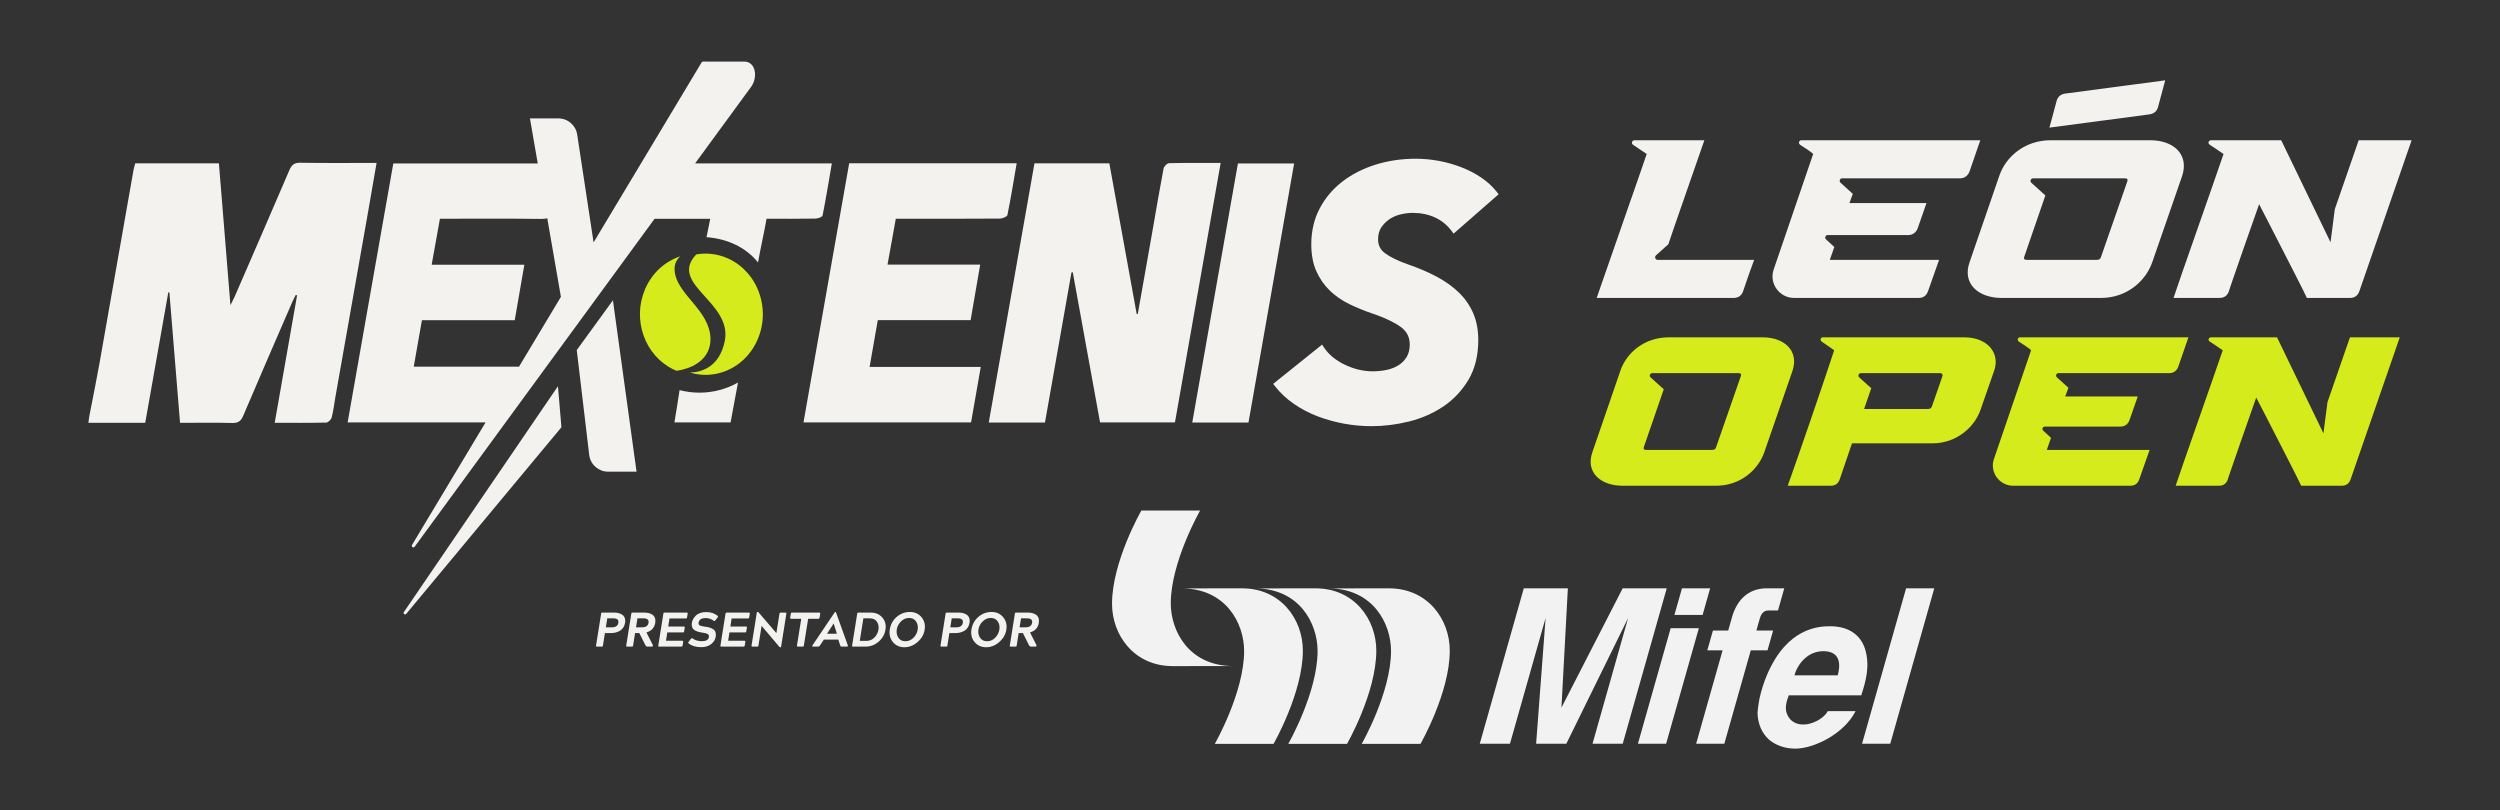
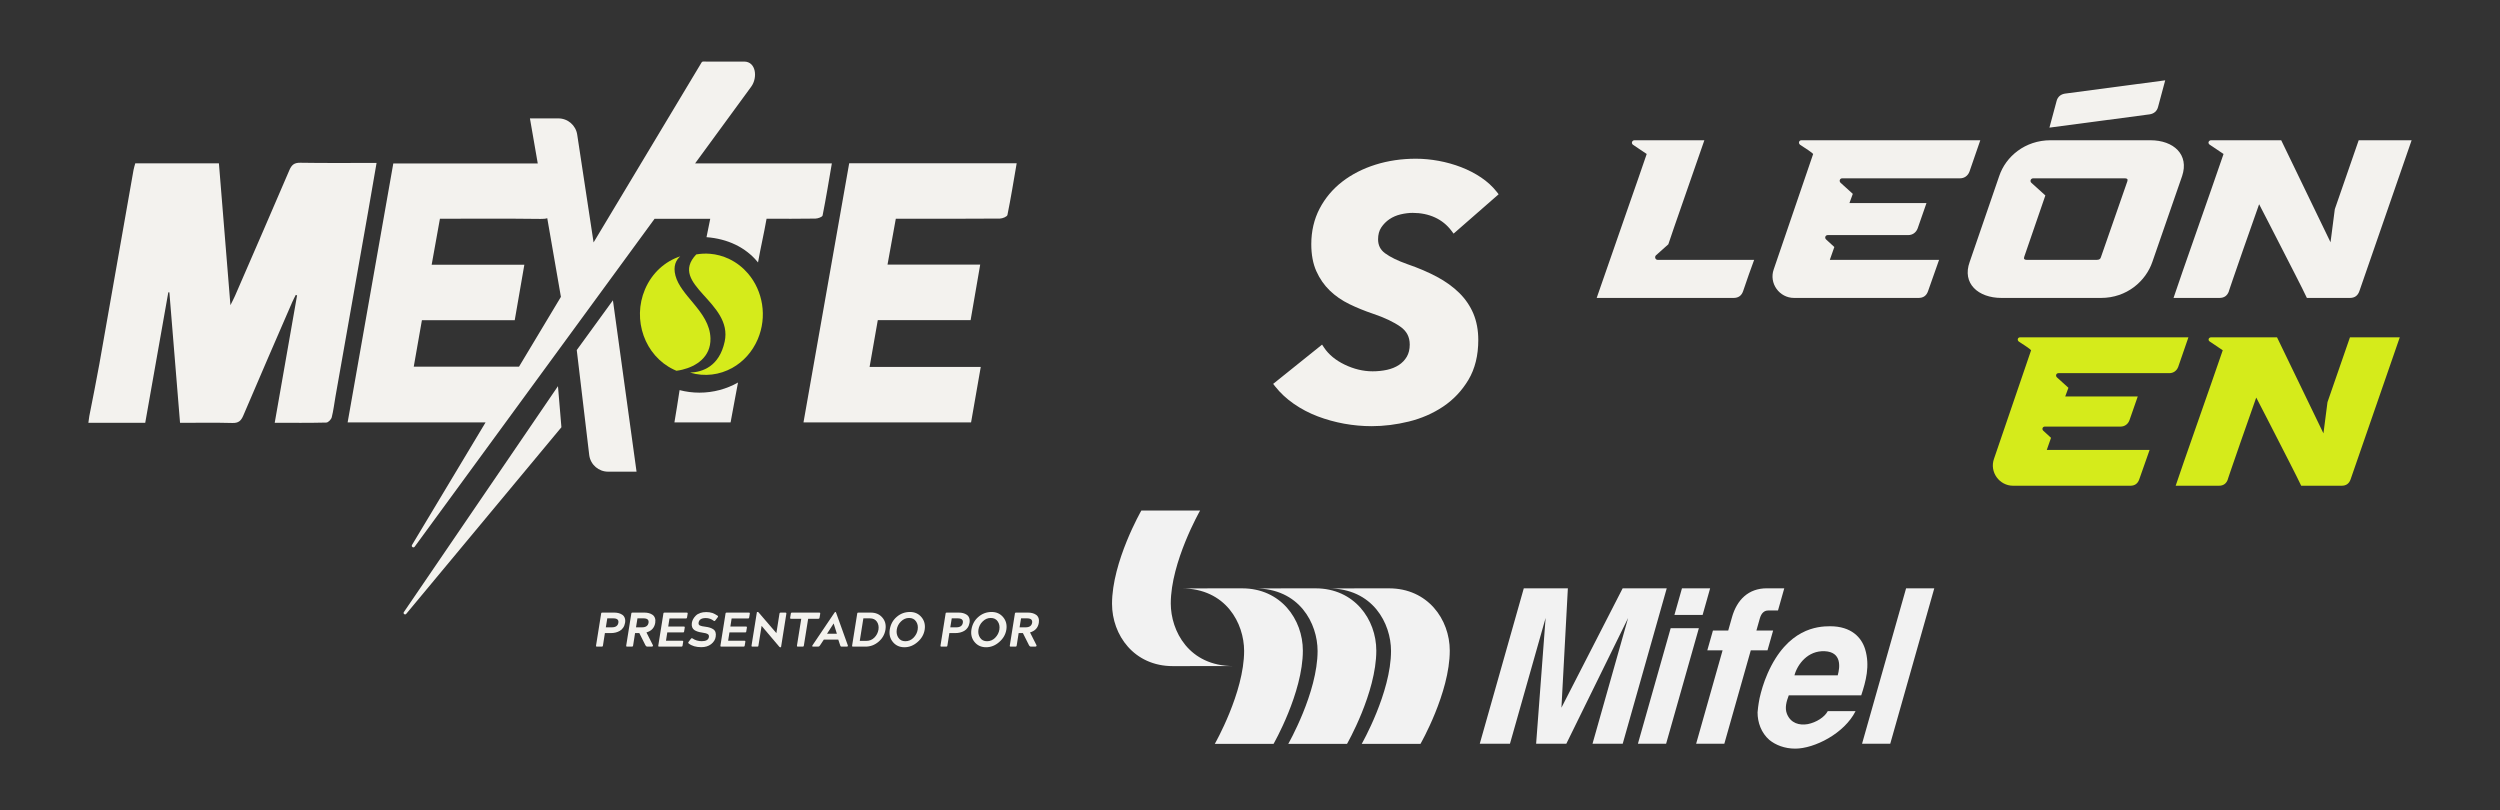
<svg xmlns="http://www.w3.org/2000/svg" xmlns:xlink="http://www.w3.org/1999/xlink" version="1.1" id="Capa_1" x="0px" y="0px" width="432px" height="140px" viewBox="0 0 432 140" enable-background="new 0 0 432 140" xml:space="preserve">
  <rect x="0" y="0" width="432" height="140" fill="#333333" stroke="none" />
  <g>
    <defs>
      <rect id="SVGID_1_" x="-22.088" y="-53.45" width="476.177" height="246.9" />
    </defs>
    <clipPath id="SVGID_2_">
      <use xlink:href="#SVGID_1_" overflow="visible" />
    </clipPath>
    <path clip-path="url(#SVGID_2_)" fill="#D5EB1B" d="M122.768,58.479c-0.056-2.423-1.482-4.305-2.954-6.08   c-1.305-1.574-2.647-3.064-3.097-4.772c-0.438-1.663,0.108-2.699,0.828-3.333c-2.611,0.857-4.876,2.851-6.089,5.7   c-2.245,5.274-0.031,11.479,4.947,13.859c0.161,0.077,0.323,0.149,0.486,0.217c0.327-0.042,0.666-0.104,1.009-0.186   C120.273,63.313,122.842,61.725,122.768,58.479" />
    <path clip-path="url(#SVGID_2_)" fill="#D5EB1B" d="M129.26,47.267c-0.886-1.037-1.983-1.903-3.263-2.515   c-1.074-0.514-2.189-0.806-3.3-0.897c-0.802-0.066-1.603-0.028-2.384,0.11c-2.474,2.61-0.837,4.673,1.21,6.952   c2.022,2.251,4.443,4.713,3.698,8.123c-0.934,4.277-3.801,5.249-5.945,5.343c-0.013,0-0.027,0.001-0.041,0.002   c0.013,0.004,0.026,0.007,0.039,0.011c2.487,0.738,5.084,0.393,7.27-0.826c1.88-1.05,3.457-2.746,4.399-4.958   C132.611,54.694,131.818,50.263,129.26,47.267" />
-     <path clip-path="url(#SVGID_2_)" fill="#D5EB1B" d="M275.186,78.073l4.798-13.958c1.063-3.187,4.214-5.825,8.354-5.825h16.229   c3.811,0,6.338,2.345,5.165,5.825l-4.836,13.958c-1.062,3.114-4.139,5.861-8.352,5.861h-16.192   C276.579,83.935,273.904,81.59,275.186,78.073 M284.456,77.743h11.393c0.402,0,0.623-0.147,0.696-0.477l4.286-12.309   c0.109-0.329-0.037-0.476-0.402-0.476h-14.911c-0.404,0-0.586,0.476-0.293,0.733l2.271,2.051l-3.444,10.001   C283.941,77.596,284.088,77.743,284.456,77.743" />
-     <path clip-path="url(#SVGID_2_)" fill="#D5EB1B" d="M316.946,60.526l-2.161-1.503c-0.33-0.256-0.184-0.733,0.219-0.733h24.4   c4.175,0,6.264,2.858,5.165,5.825l-2.31,6.631c-1.061,3.114-4.212,5.861-8.314,5.861h-13.922l-2.124,6.229   c-0.257,0.732-0.77,1.099-1.539,1.099h-7.438C310.389,79.832,314.894,66.79,316.946,60.526 M321.269,65.215l2.088,1.868   l-1.245,3.59h11.027c0.365,0,0.586-0.146,0.695-0.44l1.831-5.275c0-0.036,0.037-0.073,0-0.183   c-0.036-0.183-0.183-0.293-0.401-0.293h-13.702C321.159,64.482,321.011,64.958,321.269,65.215" />
    <path clip-path="url(#SVGID_2_)" fill="#D5EB1B" d="M344.563,79.282l6.412-18.757c-0.11-0.184-1.209-0.917-2.125-1.503   c-0.33-0.256-0.184-0.733,0.22-0.733h29.089l-1.759,5.092c-0.256,0.697-0.842,1.1-1.539,1.1h-19.16   c-0.402,0-0.55,0.476-0.257,0.733l1.979,1.795l-0.551,1.501h12.531l-1.431,4.103c-0.256,0.697-0.843,1.101-1.538,1.101h-13.08   c-0.401,0-0.549,0.439-0.293,0.695l1.356,1.246l-0.732,2.087h17.769l-1.795,5.094c-0.256,0.732-0.771,1.099-1.539,1.099h-20.26   C345.479,83.935,343.758,81.553,344.563,79.282" />
    <path clip-path="url(#SVGID_2_)" fill="#D5EB1B" d="M375.956,83.935c1.137-3.444,6.083-17.401,8.135-23.409l-2.235-1.503   c-0.403-0.256-0.184-0.733,0.22-0.733h11.395l8.021,16.597l0.696-5.386l3.884-11.211h8.609l-8.499,24.546   c-0.256,0.732-0.771,1.099-1.539,1.099h-6.998c-0.77-1.648-2.71-5.385-4.468-8.83c-1.026-2.051-2.126-4.103-3.3-6.41   c-0.146,0.33-5.2,14.837-4.907,14.141c-0.257,0.732-0.771,1.099-1.539,1.099H375.956z" />
-     <path clip-path="url(#SVGID_2_)" fill="#F3F2EE" d="M99.664,60.491l2.163,18.205c0.237,1.613,1.621,2.809,3.252,2.809h4.916   l-4.082-29.61L99.664,60.491z" />
+     <path clip-path="url(#SVGID_2_)" fill="#F3F2EE" d="M99.664,60.491l2.163,18.205c0.237,1.613,1.621,2.809,3.252,2.809h4.916   l-4.082-29.61z" />
    <path clip-path="url(#SVGID_2_)" fill="#F3F2EE" d="M69.787,105.768c-0.184,0.27,0.203,0.56,0.41,0.307l26.816-32.247l-0.596-7.098   L69.787,105.768z" />
    <path clip-path="url(#SVGID_2_)" fill="#F3F2EE" d="M117.432,67.412c-0.287,1.832-0.576,3.787-0.891,5.575h9.706   c0.441-2.5,0.845-4.462,1.281-6.887c-1.968,1.113-4.241,1.751-6.663,1.751C119.679,67.851,118.528,67.698,117.432,67.412" />
    <path clip-path="url(#SVGID_2_)" fill="#F3F2EE" d="M15.431,71.907c0.582-3.005,1.206-6.003,1.74-9.016   c1.982-11.17,3.933-22.346,5.902-33.518c0.065-0.369,0.189-0.728,0.301-1.15h14.453c0.657,8.088,1.31,16.133,1.991,24.514   c0.352-0.715,0.591-1.154,0.789-1.61c3.139-7.232,6.286-14.46,9.389-21.707c0.385-0.899,0.817-1.314,1.879-1.297   c4.33,0.072,8.661,0.03,13.194,0.03c-0.504,2.917-0.976,5.691-1.464,8.462c-1.879,10.651-3.764,21.301-5.644,31.952   c-0.209,1.184-0.342,2.385-0.64,3.545c-0.095,0.372-0.604,0.899-0.934,0.907c-2.886,0.072-5.775,0.041-8.918,0.041   c1.302-7.421,2.583-14.722,3.864-22.021c-0.133-0.043-0.095-0.031-0.228-0.074c-0.205,0.415-0.428,0.823-0.612,1.248   c-2.829,6.529-5.671,13.051-8.454,19.599c-0.395,0.93-0.848,1.308-1.895,1.279c-2.976-0.08-5.955-0.027-9.034-0.027   c-0.621-7.604-1.232-15.073-1.843-22.544c-0.108-0.005-0.075-0.003-0.184-0.008c-1.319,7.457-2.638,14.915-3.989,22.553H15.27   L15.431,71.907z" />
-     <path clip-path="url(#SVGID_2_)" fill="#F3F2EE" d="M180.572,73.011h-9.713c2.638-14.964,5.262-29.847,7.896-44.783h12.94   c1.576,8.68,3.151,17.354,4.725,26.028c0.064,0,0.128,0,0.191,0c0.886-5.011,1.774-10.022,2.656-15.033   c0.591-3.362,1.15-6.731,1.794-10.082c0.072-0.374,0.6-0.933,0.928-0.941c2.886-0.074,5.774-0.043,8.942-0.043   c-2.646,15.02-5.268,29.899-7.899,44.835h-12.943c-1.566-8.624-3.14-17.286-4.714-25.948c-0.074,0.01-0.148,0.02-0.223,0.029   C183.632,55.68,182.112,64.288,180.572,73.011" />
-     <path clip-path="url(#SVGID_2_)" fill="#F3F2EE" d="M215.736,73.015h-9.716c2.635-14.948,5.256-29.816,7.892-44.768h9.713   C220.997,43.161,218.377,58.026,215.736,73.015" />
    <path clip-path="url(#SVGID_2_)" fill="#F3F2EE" d="M120.112,28.235l9.692-13.248c1.157-1.581,0.843-4.348-1.222-4.348   l-7.085-0.001c-0.102-0.007-0.199,0.044-0.252,0.132l-18.676,31.121l-2.828-18.624c-0.237-1.613-1.622-2.809-3.253-2.809h-4.916   l1.352,7.79H67.962c-2.635,14.941-5.254,29.795-7.89,44.739h23.836L71.197,94.17c-0.18,0.3,0.25,0.585,0.456,0.303l15.719-21.485   l2.177-2.976l23.58-32.23c0.001,0.009,0.003,0.017,0.004,0.027h9.597c-0.215,1.222-0.43,1.957-0.644,3.175   c3.593,0.273,6.767,1.721,8.9,4.367c0.492-2.782,0.984-4.761,1.477-7.553c2.861,0,5.648,0.024,8.434-0.025   c0.436-0.007,1.195-0.276,1.247-0.536c0.59-2.954,1.072-5.93,1.6-9.001H120.112z M89.685,63.361h-18.19   c0.479-2.72,0.947-5.387,1.411-8.028h4.664h2.946h8.429c0.552-3.185,1.089-6.283,1.661-9.582H74.59   c0.496-2.759,0.959-5.334,1.43-7.954c5.912,0,11.645-0.044,17.375,0.032c0.474,0.007,0.86-0.021,1.171-0.121l2.359,13.589   L89.685,63.361z" />
    <path clip-path="url(#SVGID_2_)" fill="#F3F2EE" d="M146.74,28.217c-2.632,14.924-5.257,29.808-7.898,44.778H167.8   c0.552-3.159,1.098-6.292,1.675-9.591h-19.21c0.478-2.728,0.949-5.414,1.416-8.08h4.818h2.66h8.561   c0.552-3.196,1.086-6.292,1.657-9.596h-16.015c0.499-2.76,0.963-5.33,1.433-7.931h1.787c5.398,0,10.796,0.016,16.194-0.028   c0.456-0.003,1.249-0.331,1.309-0.626c0.594-2.914,1.066-5.853,1.596-8.926H146.74z" />
    <path clip-path="url(#SVGID_2_)" fill="#F3F2EE" d="M252.158,50.613c-1.057-1.042-2.356-1.979-3.864-2.786   c-1.485-0.794-3.201-1.528-5.096-2.179c-1.656-0.584-2.954-1.219-3.861-1.886c-0.811-0.596-1.205-1.384-1.205-2.411   c0-0.807,0.185-1.494,0.547-2.041c0.387-0.58,0.868-1.065,1.434-1.443c0.572-0.383,1.22-0.661,1.924-0.825   c0.729-0.171,1.427-0.257,2.073-0.257c1.42,0,2.719,0.267,3.861,0.794c1.131,0.521,2.087,1.296,2.843,2.301l0.367,0.491   l7.784-6.801l-0.333-0.426c-0.729-0.928-1.638-1.762-2.702-2.477c-1.049-0.705-2.209-1.304-3.447-1.781   c-1.234-0.474-2.534-0.84-3.864-1.086c-1.333-0.247-2.665-0.372-3.958-0.372c-2.455,0-4.797,0.344-6.962,1.023   c-2.175,0.681-4.108,1.668-5.746,2.933c-1.65,1.274-2.969,2.841-3.92,4.657c-0.956,1.826-1.442,3.897-1.442,6.156   c0,1.806,0.295,3.378,0.876,4.674c0.578,1.29,1.361,2.417,2.328,3.349c0.955,0.924,2.096,1.711,3.389,2.338   c1.259,0.612,2.628,1.17,4.076,1.659c1.979,0.665,3.575,1.423,4.747,2.251c1.073,0.761,1.595,1.765,1.595,3.071   c0,0.819-0.17,1.526-0.504,2.099c-0.34,0.583-0.804,1.068-1.378,1.44c-0.591,0.383-1.277,0.661-2.044,0.828   c-0.793,0.172-1.627,0.259-2.479,0.259c-1.621,0-3.246-0.388-4.831-1.152c-1.571-0.756-2.771-1.746-3.567-2.944l-0.345-0.519   L220,66.336l0.349,0.443c0.888,1.127,1.979,2.142,3.244,3.016c1.256,0.869,2.635,1.592,4.1,2.149   c1.452,0.553,2.989,0.979,4.566,1.267c1.578,0.286,3.177,0.431,4.753,0.431c2.115,0,4.281-0.27,6.438-0.801   c2.174-0.536,4.17-1.407,5.933-2.588c1.776-1.19,3.244-2.745,4.364-4.623c1.129-1.895,1.701-4.209,1.701-6.877   c0-1.678-0.282-3.205-0.839-4.54C254.05,52.88,253.226,51.67,252.158,50.613" />
    <path clip-path="url(#SVGID_2_)" fill="#F3F2EE" d="M284.55,26.61l-2.374-1.597c-0.35-0.272-0.155-0.778,0.272-0.778h12.066   c-3.308,9.575-5.1,14.597-6.228,17.984l-0.351,0.31c-0.271,0.274-0.817,0.701-1.79,1.597c-0.273,0.272-0.116,0.779,0.311,0.779   h16.66c-0.429,1.167-1.401,3.852-1.907,5.41c-0.273,0.778-0.817,1.168-1.635,1.168h-23.667   C280.775,37.392,282.565,32.449,284.55,26.61" />
    <path clip-path="url(#SVGID_2_)" fill="#F3F2EE" d="M306.502,46.54l6.812-19.93c-0.117-0.194-1.285-0.973-2.258-1.596   c-0.351-0.273-0.195-0.779,0.233-0.779h30.906l-1.868,5.411c-0.273,0.739-0.896,1.168-1.635,1.168h-20.357   c-0.429,0-0.584,0.505-0.273,0.779l2.102,1.907l-0.584,1.596h13.313l-1.519,4.36c-0.272,0.739-0.896,1.167-1.635,1.167h-13.896   c-0.428,0-0.584,0.467-0.312,0.74l1.44,1.323l-0.779,2.219h18.879l-1.907,5.41c-0.271,0.779-0.816,1.168-1.635,1.168h-21.524   C307.474,51.482,305.646,48.951,306.502,46.54" />
    <path clip-path="url(#SVGID_2_)" fill="#F3F2EE" d="M340.363,45.254l5.1-14.83c1.129-3.387,4.476-6.189,8.875-6.189h17.243   c4.049,0,6.734,2.491,5.488,6.189l-5.139,14.83c-1.128,3.309-4.398,6.228-8.874,6.228h-17.204   C341.842,51.482,339,48.991,340.363,45.254 M350.211,44.904h12.105c0.427,0,0.661-0.156,0.739-0.506l4.555-13.079   c0.116-0.35-0.04-0.505-0.429-0.505h-15.843c-0.428,0-0.622,0.505-0.311,0.778l2.412,2.18l-3.658,10.626   C349.667,44.748,349.821,44.904,350.211,44.904 M354.142,22.055l1.246-4.632c0.194-0.7,0.701-1.129,1.439-1.246l17.321-2.297   l-1.245,4.633c-0.194,0.701-0.699,1.128-1.44,1.245L354.142,22.055z" />
    <path clip-path="url(#SVGID_2_)" fill="#F3F2EE" d="M375.587,51.482c1.207-3.659,6.462-18.489,8.642-24.873l-2.375-1.596   c-0.428-0.273-0.193-0.779,0.233-0.779h12.106l8.524,17.633l0.739-5.722l4.126-11.911h9.147l-9.03,26.08   c-0.272,0.779-0.817,1.168-1.635,1.168h-7.435c-0.818-1.752-2.88-5.722-4.749-9.381c-1.09-2.179-2.257-4.36-3.503-6.812   c-0.156,0.35-5.528,15.764-5.216,15.025c-0.273,0.779-0.817,1.168-1.635,1.168H375.587z" />
    <path clip-path="url(#SVGID_2_)" fill="#F3F2EE" d="M102.999,111.534l0.874-5.474c0.005-0.079,0.023-0.132,0.054-0.16   c0.031-0.027,0.088-0.042,0.172-0.042h2.066c0.263,0,0.508,0.029,0.735,0.089c0.226,0.059,0.436,0.152,0.629,0.281   c0.194,0.128,0.334,0.312,0.424,0.549c0.09,0.239,0.11,0.521,0.059,0.845c-0.056,0.324-0.166,0.607-0.332,0.848   c-0.165,0.241-0.363,0.426-0.596,0.554c-0.232,0.129-0.471,0.224-0.717,0.281c-0.247,0.06-0.502,0.089-0.765,0.089h-1.075   l-0.335,2.141c-0.011,0.079-0.034,0.132-0.067,0.16c-0.034,0.027-0.09,0.042-0.169,0.042h-0.789c-0.078,0-0.128-0.015-0.151-0.042   C102.994,111.666,102.987,111.613,102.999,111.534 M105.962,106.85h-1.024l-0.252,1.553h1.032c0.667,0,1.044-0.26,1.135-0.78   c0.044-0.258-0.008-0.451-0.156-0.579C106.549,106.914,106.305,106.85,105.962,106.85" />
    <path clip-path="url(#SVGID_2_)" fill="#F3F2EE" d="M108.213,111.534l0.873-5.474c0.006-0.079,0.024-0.132,0.055-0.16   c0.031-0.027,0.088-0.042,0.172-0.042h2.074c0.258,0,0.5,0.029,0.726,0.089c0.226,0.059,0.437,0.152,0.63,0.281   c0.193,0.128,0.334,0.312,0.424,0.549c0.089,0.239,0.109,0.521,0.059,0.845c-0.141,0.855-0.647,1.41-1.52,1.662l1.108,2.191   c0.034,0.079,0.029,0.142-0.012,0.189c-0.042,0.048-0.111,0.071-0.206,0.071h-0.73c-0.135,0-0.241-0.066-0.319-0.202l-1.075-2.141   h-0.731l-0.336,2.141c-0.011,0.079-0.033,0.132-0.067,0.16c-0.033,0.027-0.089,0.042-0.168,0.042h-0.79   c-0.077,0-0.128-0.015-0.15-0.042C108.207,111.666,108.201,111.613,108.213,111.534 M111.185,106.85h-1.032l-0.252,1.553h1.041   c0.655,0,1.03-0.26,1.125-0.78c0.039-0.264-0.014-0.457-0.16-0.584C111.762,106.913,111.522,106.85,111.185,106.85" />
    <path clip-path="url(#SVGID_2_)" fill="#F3F2EE" d="M113.755,111.534l0.873-5.474c0.006-0.079,0.024-0.132,0.055-0.16   c0.031-0.028,0.088-0.042,0.172-0.042h3.795c0.079,0,0.131,0.014,0.156,0.042c0.025,0.028,0.032,0.081,0.021,0.16l-0.102,0.612   c-0.011,0.079-0.033,0.132-0.067,0.159c-0.033,0.028-0.089,0.042-0.167,0.042h-2.805l-0.218,1.395h2.686   c0.079,0,0.129,0.014,0.152,0.042s0.028,0.081,0.017,0.159l-0.101,0.613c-0.006,0.078-0.024,0.132-0.055,0.159   c-0.03,0.028-0.088,0.042-0.172,0.042h-2.687l-0.226,1.436h2.804c0.078,0,0.129,0.016,0.151,0.047   c0.023,0.03,0.028,0.082,0.017,0.155l-0.101,0.612c-0.011,0.079-0.033,0.131-0.067,0.16c-0.034,0.028-0.09,0.042-0.168,0.042   h-3.796c-0.077,0-0.128-0.014-0.15-0.042C113.749,111.665,113.743,111.613,113.755,111.534" />
    <path clip-path="url(#SVGID_2_)" fill="#F3F2EE" d="M118.994,110.905l0.378-0.496c0.073-0.089,0.132-0.135,0.176-0.135   c0.034,0,0.073,0.016,0.118,0.043c0.453,0.318,0.988,0.479,1.603,0.479c0.74,0,1.148-0.235,1.227-0.706   c0.033-0.218-0.017-0.38-0.152-0.487c-0.173-0.134-0.54-0.237-1.1-0.31c-0.503-0.067-0.917-0.205-1.242-0.411   c-0.375-0.252-0.527-0.664-0.454-1.234c0.068-0.453,0.292-0.87,0.672-1.252c0.42-0.419,1.028-0.63,1.822-0.63   c0.398,0,0.744,0.052,1.042,0.151c0.279,0.096,0.587,0.255,0.923,0.479c0.095,0.063,0.095,0.156,0,0.285l-0.378,0.496   c-0.067,0.095-0.128,0.143-0.185,0.143c-0.022,0-0.056-0.014-0.1-0.042c-0.414-0.318-0.877-0.479-1.386-0.479   c-0.75,0-1.164,0.269-1.243,0.806c-0.033,0.225,0.039,0.383,0.215,0.476c0.176,0.092,0.508,0.166,0.995,0.222   c0.548,0.067,0.985,0.207,1.309,0.42c0.392,0.257,0.538,0.694,0.437,1.311c-0.073,0.491-0.335,0.918-0.789,1.275   c-0.448,0.348-1.016,0.521-1.705,0.521c-0.906,0-1.631-0.212-2.175-0.639C118.908,111.124,118.904,111.028,118.994,110.905" />
    <path clip-path="url(#SVGID_2_)" fill="#F3F2EE" d="M124.494,111.534l0.873-5.474c0.006-0.079,0.024-0.132,0.055-0.16   c0.031-0.028,0.088-0.042,0.172-0.042h3.795c0.079,0,0.131,0.014,0.156,0.042s0.032,0.081,0.021,0.16l-0.102,0.612   c-0.011,0.079-0.033,0.132-0.067,0.159c-0.033,0.028-0.089,0.042-0.167,0.042h-2.805l-0.218,1.395h2.686   c0.079,0,0.129,0.014,0.152,0.042s0.028,0.081,0.017,0.159l-0.101,0.613c-0.006,0.078-0.024,0.132-0.055,0.159   c-0.03,0.028-0.088,0.042-0.172,0.042h-2.687l-0.226,1.436h2.804c0.078,0,0.129,0.016,0.151,0.047   c0.023,0.03,0.028,0.082,0.017,0.155l-0.101,0.612c-0.011,0.079-0.033,0.131-0.067,0.16c-0.034,0.028-0.09,0.042-0.168,0.042   h-3.796c-0.077,0-0.128-0.014-0.15-0.042C124.488,111.665,124.482,111.613,124.494,111.534" />
    <path clip-path="url(#SVGID_2_)" fill="#F3F2EE" d="M129.868,111.534l0.915-5.71c0.011-0.05,0.039-0.075,0.084-0.075h0.076   c0.044,0,0.09,0.023,0.134,0.067l3.082,3.586l0.529-3.342c0.011-0.079,0.033-0.132,0.067-0.16c0.033-0.028,0.089-0.042,0.168-0.042   h0.781c0.078,0,0.13,0.014,0.155,0.042c0.025,0.028,0.032,0.081,0.021,0.16l-0.907,5.709c-0.006,0.05-0.033,0.076-0.084,0.076   h-0.076c-0.044,0-0.092-0.026-0.142-0.076l-3.065-3.619l-0.546,3.384c-0.006,0.079-0.023,0.131-0.054,0.16   c-0.031,0.028-0.088,0.042-0.173,0.042h-0.789c-0.078,0-0.13-0.014-0.155-0.042C129.864,111.665,129.856,111.613,129.868,111.534" />
    <path clip-path="url(#SVGID_2_)" fill="#F3F2EE" d="M137.719,111.534l0.738-4.609h-1.746c-0.079,0-0.129-0.016-0.151-0.046   c-0.022-0.031-0.028-0.085-0.017-0.164l0.109-0.654c0.005-0.079,0.024-0.132,0.055-0.16c0.031-0.028,0.088-0.042,0.172-0.042h4.677   c0.078,0,0.13,0.014,0.156,0.042c0.025,0.028,0.031,0.081,0.02,0.16l-0.109,0.654c-0.005,0.14-0.084,0.21-0.235,0.21h-1.738   l-0.739,4.609c-0.012,0.079-0.032,0.131-0.063,0.16c-0.031,0.028-0.085,0.042-0.164,0.042h-0.789c-0.078,0-0.13-0.014-0.155-0.042   C137.715,111.665,137.708,111.613,137.719,111.534" />
    <path clip-path="url(#SVGID_2_)" fill="#F3F2EE" d="M140.381,111.535l3.77-5.593c0.089-0.135,0.154-0.201,0.193-0.201h0.025   c0.045,0,0.09,0.066,0.134,0.201l2.007,5.593c0.017,0.05,0.008,0.097-0.025,0.139c-0.034,0.041-0.078,0.063-0.134,0.063h-0.933   c-0.067,0-0.114-0.013-0.142-0.037c-0.028-0.025-0.056-0.08-0.084-0.164l-0.336-1.008h-2.502l-0.664,1.008   c-0.083,0.134-0.181,0.201-0.293,0.201h-0.924c-0.056,0-0.092-0.021-0.109-0.063C140.348,111.632,140.353,111.585,140.381,111.535    M144.042,107.748l-1.134,1.763h1.705l-0.554-1.763H144.042z" />
    <path clip-path="url(#SVGID_2_)" fill="#F3F2EE" d="M147.249,111.534l0.873-5.474c0.006-0.079,0.024-0.132,0.055-0.16   c0.031-0.027,0.088-0.042,0.172-0.042h2.133c0.834,0,1.495,0.283,1.981,0.849c0.493,0.56,0.675,1.256,0.546,2.091   c-0.134,0.834-0.534,1.534-1.2,2.099c-0.661,0.561-1.414,0.84-2.259,0.84h-2.133c-0.078,0-0.128-0.015-0.151-0.042   C147.243,111.666,147.238,111.613,147.249,111.534 M149.189,106.85l-0.621,3.895h1.125c0.553,0,1.021-0.189,1.401-0.57   c0.375-0.374,0.611-0.833,0.706-1.376c0.079-0.537-0.014-0.996-0.277-1.377c-0.263-0.381-0.666-0.571-1.209-0.571H149.189z" />
    <path clip-path="url(#SVGID_2_)" fill="#F3F2EE" d="M153.748,108.798c0.146-0.901,0.544-1.631,1.193-2.191   c0.655-0.571,1.422-0.857,2.301-0.857c0.828,0,1.492,0.301,1.99,0.898c0.498,0.6,0.682,1.316,0.554,2.15   c-0.135,0.84-0.546,1.557-1.235,2.148c-0.683,0.601-1.438,0.899-2.267,0.899c-0.828,0-1.492-0.299-1.99-0.899   C153.802,110.354,153.619,109.638,153.748,108.798 M156.444,110.805c0.542,0,1.013-0.202,1.411-0.604   c0.397-0.408,0.638-0.877,0.721-1.402c0.085-0.55-0.008-1.02-0.277-1.41c-0.269-0.404-0.674-0.606-1.217-0.606   c-0.521,0-0.985,0.202-1.394,0.606c-0.403,0.391-0.646,0.86-0.73,1.41c-0.079,0.538,0.017,1.005,0.285,1.402   C155.512,110.603,155.912,110.805,156.444,110.805" />
    <path clip-path="url(#SVGID_2_)" fill="#F3F2EE" d="M162.522,111.534l0.874-5.474c0.005-0.079,0.023-0.132,0.054-0.16   c0.031-0.027,0.088-0.042,0.172-0.042h2.066c0.263,0,0.508,0.029,0.735,0.089c0.226,0.059,0.436,0.152,0.629,0.281   c0.194,0.128,0.334,0.312,0.424,0.549c0.09,0.239,0.11,0.521,0.059,0.845c-0.056,0.324-0.166,0.607-0.332,0.848   c-0.165,0.241-0.363,0.426-0.596,0.554c-0.232,0.129-0.471,0.224-0.717,0.281c-0.247,0.06-0.502,0.089-0.765,0.089h-1.075   l-0.335,2.141c-0.011,0.079-0.034,0.132-0.067,0.16c-0.034,0.027-0.09,0.042-0.169,0.042h-0.789c-0.078,0-0.128-0.015-0.151-0.042   C162.517,111.666,162.511,111.613,162.522,111.534 M165.486,106.85h-1.024l-0.252,1.553h1.032c0.667,0,1.044-0.26,1.135-0.78   c0.044-0.258-0.008-0.451-0.156-0.579C166.073,106.914,165.828,106.85,165.486,106.85" />
    <path clip-path="url(#SVGID_2_)" fill="#F3F2EE" d="M167.862,108.798c0.146-0.901,0.544-1.631,1.193-2.191   c0.655-0.571,1.422-0.857,2.301-0.857c0.828,0,1.492,0.301,1.99,0.898c0.498,0.6,0.682,1.316,0.554,2.15   c-0.135,0.84-0.546,1.557-1.235,2.148c-0.683,0.601-1.438,0.899-2.267,0.899c-0.828,0-1.492-0.299-1.99-0.899   C167.916,110.354,167.733,109.638,167.862,108.798 M170.558,110.805c0.542,0,1.013-0.202,1.411-0.604   c0.397-0.408,0.638-0.877,0.721-1.402c0.085-0.55-0.008-1.02-0.277-1.41c-0.269-0.404-0.674-0.606-1.217-0.606   c-0.521,0-0.985,0.202-1.394,0.606c-0.403,0.391-0.646,0.86-0.73,1.41c-0.079,0.538,0.017,1.005,0.285,1.402   C169.625,110.603,170.026,110.805,170.558,110.805" />
    <path clip-path="url(#SVGID_2_)" fill="#F3F2EE" d="M174.496,111.534l0.873-5.474c0.006-0.079,0.024-0.132,0.055-0.16   c0.031-0.027,0.088-0.042,0.172-0.042h2.074c0.258,0,0.5,0.029,0.726,0.089c0.226,0.059,0.437,0.152,0.63,0.281   c0.193,0.128,0.334,0.312,0.424,0.549c0.089,0.239,0.109,0.521,0.059,0.845c-0.141,0.855-0.647,1.41-1.52,1.662l1.108,2.191   c0.034,0.079,0.029,0.142-0.012,0.189c-0.042,0.048-0.111,0.071-0.206,0.071h-0.73c-0.135,0-0.241-0.066-0.319-0.202l-1.075-2.141   h-0.731l-0.336,2.141c-0.011,0.079-0.033,0.132-0.067,0.16c-0.033,0.027-0.089,0.042-0.168,0.042h-0.79   c-0.077,0-0.128-0.015-0.15-0.042C174.49,111.666,174.484,111.613,174.496,111.534 M177.468,106.85h-1.032l-0.252,1.553h1.041   c0.655,0,1.03-0.26,1.125-0.78c0.039-0.264-0.014-0.457-0.16-0.584C178.045,106.913,177.805,106.85,177.468,106.85" />
    <polygon clip-path="url(#SVGID_2_)" fill="#F2F2F2" points="265.443,128.516 267.081,106.781 260.922,128.516 255.705,128.516    263.311,101.662 270.927,101.662 269.816,122.287 280.394,101.662 288.012,101.662 280.405,128.516 275.186,128.516    281.341,106.781 270.662,128.516  " />
    <path clip-path="url(#SVGID_2_)" fill="#F2F2F2" d="M290.644,101.661h4.867l-1.301,4.604h-4.871L290.644,101.661z M288.692,108.551   h4.872l-5.659,19.963h-4.873L288.692,108.551z" />
    <path clip-path="url(#SVGID_2_)" fill="#F2F2F2" d="M295.995,108.958h2.642l0.657-2.319c0.847-2.988,2.836-4.978,6.003-4.978h3.025   l-1.084,3.833h-1.706c-0.658,0-1.168,0.44-1.43,1.359l-0.595,2.104h2.89l-0.972,3.422h-2.888l-4.572,16.137h-4.871l4.57-16.137   h-2.641L295.995,108.958z" />
    <path clip-path="url(#SVGID_2_)" fill="#F2F2F2" d="M317.56,116.692c0.426-1.51,0.652-4.018-2.229-4.162   c-2.949-0.149-4.75,2.284-5.248,4.162H317.56z M309.1,120.152c-0.407,1.069-0.719,2.172-0.316,3.206   c0.655,1.623,2.141,2.026,3.604,1.769c1.473-0.293,2.919-1.217,3.452-2.248h4.803c-1.933,3.871-7.124,6.484-10.431,6.484   c-1.842,0-3.403-0.629-4.477-1.511c-1.393-1.217-2.033-3.019-2.028-4.749c0.026-0.335,0.102-1.221,0.342-2.434   c0.263-1.179,0.701-2.728,1.383-4.274c3.432-7.81,8.65-8.178,10.808-8.178c3.688,0,5.431,1.954,6.047,3.946   c0.884,2.904,0.118,5.593-0.664,7.988H309.1z" />
    <polygon clip-path="url(#SVGID_2_)" fill="#F2F2F2" points="334.244,101.661 326.635,128.514 321.764,128.514 329.372,101.661  " />
    <path clip-path="url(#SVGID_2_)" fill="#F2F2F2" d="M204.16,101.673c-0.012,0.012,6.9-0.008,10.473-0.008   c6.68,0,10.501,5.347,10.501,10.772c0,7.288-5.066,16.106-5.066,16.106h-10.153c0,0,5.069-8.863,5.069-16.054   C214.984,107.749,211.867,101.673,204.16,101.673" />
    <path clip-path="url(#SVGID_2_)" fill="#F2F2F2" d="M216.854,101.673c-0.012,0.012,6.9-0.008,10.475-0.008   c6.679,0,10.497,5.347,10.497,10.772c0,7.288-5.063,16.106-5.063,16.106h-10.153c0,0,5.069-8.863,5.069-16.054   C227.678,107.749,224.561,101.673,216.854,101.673" />
    <path clip-path="url(#SVGID_2_)" fill="#F2F2F2" d="M229.548,101.673c-0.012,0.012,6.9-0.008,10.475-0.008   c6.679,0,10.496,5.347,10.496,10.772c0,7.288-5.062,16.106-5.062,16.106h-10.154c0,0,5.065-8.863,5.065-16.054   C240.369,107.749,237.252,101.673,229.548,101.673" />
    <path clip-path="url(#SVGID_2_)" fill="#F2F2F2" d="M213.13,115.096c0.012-0.012-6.9,0.008-10.474,0.008   c-6.679,0-10.497-5.346-10.497-10.772c0-7.293,5.063-16.106,5.063-16.106h10.153c0,0-5.065,8.862-5.065,16.05   C202.311,109.016,205.426,115.096,213.13,115.096" />
  </g>
</svg>